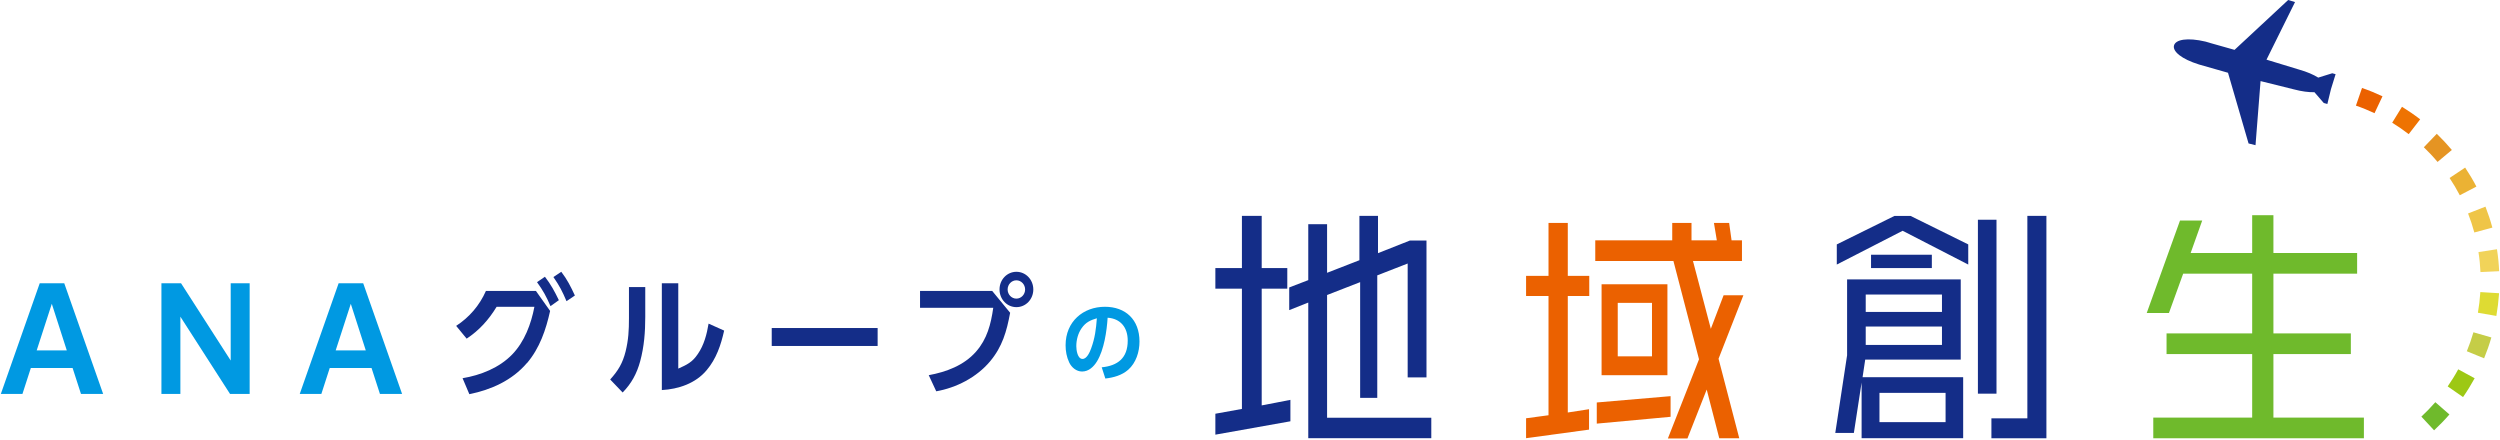
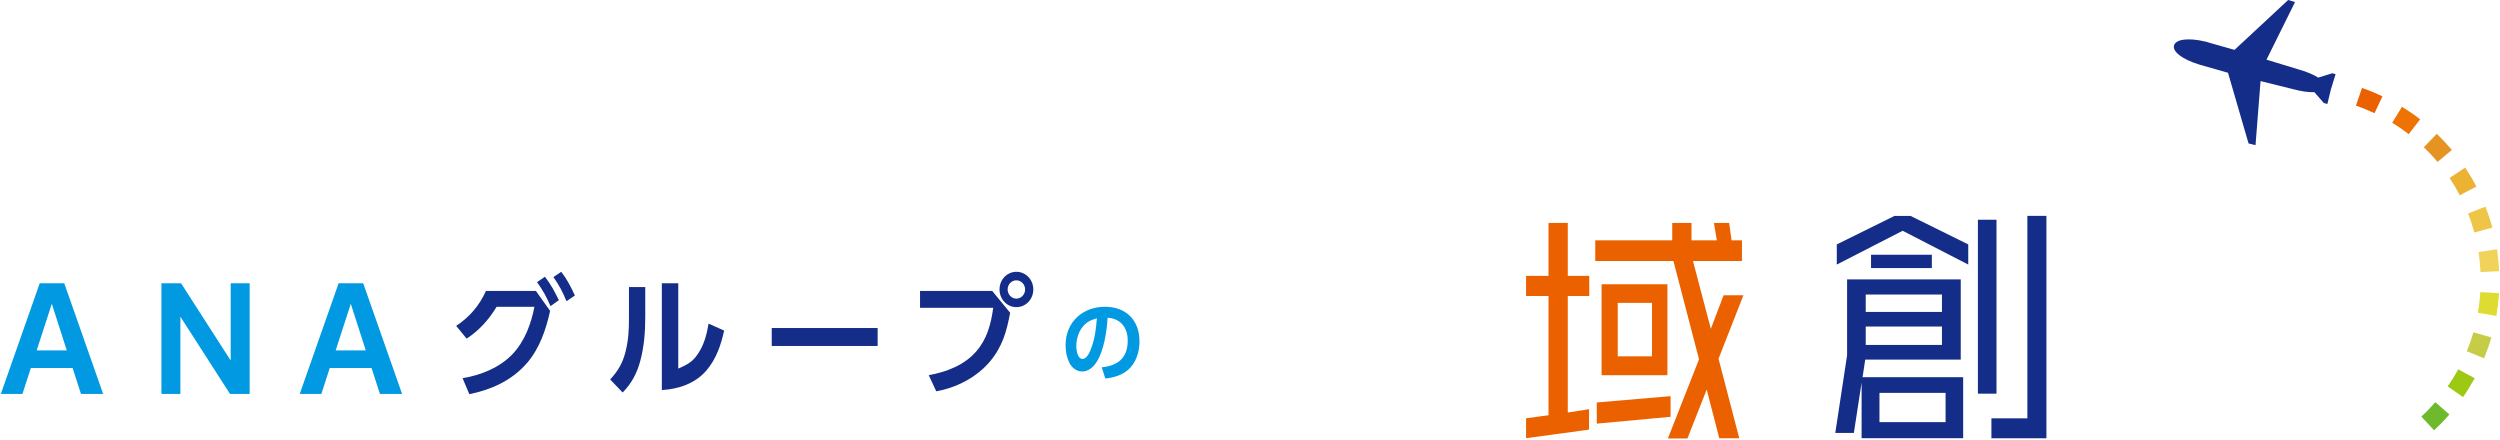
<svg xmlns="http://www.w3.org/2000/svg" width="546" height="96" viewBox="0 0 546 96" fill="none">
  <g clip-path="url(#clip0_4850_1695)">
-     <path d="M265.435 94.93V90.36L271.235 89.31V63.05H265.435V58.54H271.235V47.15H275.555V58.54H281.145V63.05H275.555V88.54L281.825 87.33V92.01L265.435 94.93ZM285.725 95.7V66.08L281.565 67.73V62.78L285.725 61.18V48.96H289.835V59.58L296.895 56.83V47.14H300.955V55.29L307.905 52.54H311.545V82.43H307.435V57.55L300.795 60.14V86.89H297.055V61.62L289.835 64.43V91.24H312.595V95.7H285.725Z" fill="#142D88" />
    <path d="M342.405 64.66V90.09L347.045 89.37V93.83L333.295 95.7V91.35L338.195 90.69V64.65H333.295V60.25H338.195V48.69H342.405V60.25H347.095V64.65H342.405V64.66ZM375.335 78.37L379.855 95.71H375.485L372.745 85.08L368.535 95.76H364.265L371.065 78.47L365.475 57H348.405V52.49H365.215V48.69H369.425V52.49H374.955L374.325 48.69H377.645L378.175 52.49H380.445V57H369.745L373.645 71.81L376.435 64.49H380.755L375.325 78.36L375.335 78.37ZM348.735 92.52V87.9L364.855 86.52V91.03L348.735 92.52ZM349.785 81.95V62.08H364.165V81.95H349.785ZM360.795 66.15H353.315V77.82H360.795V66.15Z" fill="#EB6100" />
    <path d="M406.575 95.71V83.54L404.885 94.55H400.825L403.405 77.59V61.02H428.225V78.53H407.365L406.785 82.38H428.755V95.7H406.575V95.71ZM415.535 50.4L401.155 57.78V53.38L413.745 47.16H417.275L429.865 53.38V57.78L415.535 50.4ZM424.125 64.33H407.475V68.13H424.125V64.33ZM424.125 71.32H407.475V75.34H424.125V71.32ZM408.635 58.55V55.63H421.915V58.55H408.635ZM424.915 85.8H410.475V92.19H424.915V85.8ZM431.975 85.97V47.99H436.035V85.97H431.975ZM434.925 95.71V91.36H442.775V47.15H446.935V95.71H434.925Z" fill="#142D88" />
-     <path d="M470.275 95.71V91.2H491.875V77.33H473.175V72.82H491.875V59.77H476.805L473.695 68.36H468.845L476.115 48.16H480.965L478.435 55.26H491.875V47H496.515V55.26H514.795V59.77H496.515V72.82H513.425V77.33H496.515V91.2H516.275V95.71H470.275Z" fill="#6FBA2C" />
    <path d="M531.605 93.98L528.825 90.99C529.895 90 530.915 88.94 531.875 87.84L534.955 90.52C533.905 91.73 532.775 92.89 531.605 93.98Z" fill="#6FBA2C" />
    <path d="M537.925 86.72L534.575 84.39C535.405 83.19 536.185 81.94 536.875 80.66L540.465 82.61C539.695 84.02 538.845 85.4 537.935 86.71L537.925 86.72Z" fill="#9DC814" />
    <path d="M542.535 78.26L538.755 76.71C539.305 75.36 539.795 73.97 540.195 72.57L544.115 73.7C543.675 75.24 543.135 76.77 542.525 78.26H542.535Z" fill="#C5CD47" />
    <path d="M545.195 69L541.175 68.3C541.425 66.87 541.595 65.41 541.695 63.95V63.79L545.785 64.04V64.2C545.675 65.81 545.475 67.42 545.205 68.99L545.195 69Z" fill="#DEDB33" />
    <path d="M541.735 59.42C541.665 57.96 541.525 56.5 541.295 55.06L545.335 54.43C545.585 56.01 545.745 57.62 545.815 59.23L541.735 59.42Z" fill="#F1D359" />
    <path d="M540.395 50.78C540.015 49.38 539.555 47.98 539.025 46.62L542.825 45.13C543.405 46.62 543.915 48.16 544.335 49.71L540.395 50.77V50.78Z" fill="#EFC547" />
    <path d="M537.215 42.64C536.545 41.35 535.795 40.08 534.985 38.87L538.385 36.6C539.275 37.93 540.105 39.33 540.845 40.75L537.225 42.64H537.215Z" fill="#EBB234" />
    <path d="M532.355 35.36C531.425 34.24 530.415 33.17 529.365 32.16L532.195 29.22C533.345 30.33 534.455 31.52 535.485 32.75L532.355 35.37V35.36Z" fill="#E59423" />
    <path d="M526.055 29.29C524.905 28.4 523.685 27.56 522.455 26.8L524.595 23.32C525.955 24.16 527.295 25.08 528.565 26.06L526.065 29.29H526.055Z" fill="#EE7302" />
    <path d="M518.595 24.72C517.275 24.1 515.915 23.54 514.535 23.07L515.865 19.21C517.375 19.73 518.885 20.35 520.335 21.03L518.595 24.72Z" fill="#EB6100" />
    <path d="M509.335 16.01L506.305 16.95C505.265 16.3 503.825 15.68 502.195 15.22L495.005 13.03L501.235 0.45L499.735 0L488.025 10.89L482.925 9.45C482.775 9.4 482.615 9.36 482.465 9.31C482.395 9.29 482.325 9.27 482.255 9.25L481.665 9.08C477.755 8.16 475.165 8.62 474.805 9.92C474.445 11.22 476.445 12.9 480.285 14.09L486.595 15.89L491.085 31.33L492.605 31.71L493.705 17.71L500.995 19.52C502.665 19.97 504.235 20.17 505.475 20.14L507.505 22.49L508.295 22.71L509.085 19.46L510.095 16.2L509.335 15.99V16.01Z" fill="#142D88" />
    <path d="M8.675 61.87H14.035L22.525 86.03H17.685L15.855 80.37H6.735L4.905 86.03H0.185L8.675 61.87ZM14.585 76.52L11.315 66.35L8.015 76.52H14.595H14.585Z" fill="#0099E2" />
    <path d="M35.255 61.87H39.545L50.385 78.74V61.87H54.525V86.03H50.235L39.395 69.16V86.03H35.255V61.87Z" fill="#0099E2" />
    <path d="M73.965 61.87H79.325L87.815 86.03H82.975L81.145 80.37H72.015L70.185 86.03H65.465L73.955 61.87H73.965ZM79.885 76.52L76.615 66.35L73.315 76.52H79.895H79.885Z" fill="#0099E2" />
    <path d="M115.095 79.27C111.835 83.1 107.245 85.13 102.505 86.09L101.025 82.6C104.935 81.95 109.055 80.35 111.915 77.36C114.555 74.6 115.985 70.8 116.715 67H108.465C106.735 69.84 104.665 72.15 101.915 73.96L99.625 71.17C102.485 69.31 104.725 66.72 106.125 63.54H117.045L120.145 67.91C119.225 72.05 117.855 76.05 115.105 79.29L115.095 79.27ZM119.005 60.43C120.355 62.2 121.085 63.56 122.055 65.56L120.225 66.86C119.335 64.77 118.605 63.45 117.285 61.62L119.015 60.44L119.005 60.43ZM122.585 59.36C123.935 61.14 124.605 62.51 125.555 64.54L123.725 65.78C122.805 63.61 122.215 62.46 120.865 60.51L122.595 59.35L122.585 59.36Z" fill="#142D88" />
    <path d="M140.925 69.21C140.925 72.51 140.685 75.69 139.815 78.9C139.085 81.58 137.905 83.77 135.985 85.72L133.265 82.88C135.015 80.94 135.985 79.33 136.635 76.74C137.255 74.21 137.365 72.12 137.365 69.53V62.69H140.925V69.22V69.21ZM148.125 80.51C150.015 79.66 151.195 79.13 152.415 77.3C153.765 75.33 154.355 73.05 154.755 70.68L158.155 72.2C157.455 75.35 156.425 78.37 154.355 80.82C151.925 83.75 148.155 84.99 144.545 85.19V61.87H148.135V80.51H148.125Z" fill="#142D88" />
    <path d="M191.675 71.64V75.56H168.545V71.64H191.675Z" fill="#142D88" />
    <path d="M216.705 63.55L220.615 68.31C219.855 72.39 218.915 75.72 216.225 78.93C213.255 82.45 208.865 84.68 204.475 85.46L202.835 81.94C206.635 81.24 210.495 79.83 213.155 76.81C215.585 74.05 216.415 70.81 216.925 67.23H200.935V63.54H216.705V63.55ZM225.675 63.22C225.675 65.36 224.035 67.08 221.985 67.08C219.935 67.08 218.295 65.36 218.295 63.22C218.295 61.08 219.935 59.36 221.985 59.36C224.035 59.36 225.675 61.08 225.675 63.22ZM220.065 63.22C220.065 64.32 220.925 65.22 221.975 65.22C223.025 65.22 223.885 64.32 223.885 63.22C223.885 62.12 223.025 61.22 221.975 61.22C220.925 61.22 220.065 62.12 220.065 63.22Z" fill="#142D88" />
    <path d="M240.615 80.22C244.075 79.88 246.295 78.24 246.295 74.39C246.295 71.48 244.695 69.58 241.905 69.39C241.725 72.32 241.125 76.39 239.595 78.9C238.865 80.1 237.775 81.14 236.325 81.14C235.105 81.14 234.035 80.28 233.505 79.14C232.955 77.98 232.725 76.69 232.725 75.4C232.725 70.23 236.565 67 241.315 67C245.805 67 248.865 69.79 248.865 74.59C248.865 76.85 248.105 79.25 246.405 80.75C245.025 81.97 243.145 82.48 241.405 82.67L240.625 80.24L240.615 80.22ZM236.225 71.68C235.445 72.8 235.065 74.23 235.065 75.61C235.065 76.48 235.335 78.39 236.425 78.39C237.385 78.39 238.025 76.87 238.315 76.07C239.135 73.83 239.375 71.87 239.555 69.51C238.135 69.93 237.135 70.38 236.225 71.68Z" fill="#0099E2" />
  </g>
  <defs>
    <clipPath id="clip0_4850_1695">
      <rect width="545.63" height="95.76" fill="white" transform="translate(0.185)" />
    </clipPath>
  </defs>
</svg>